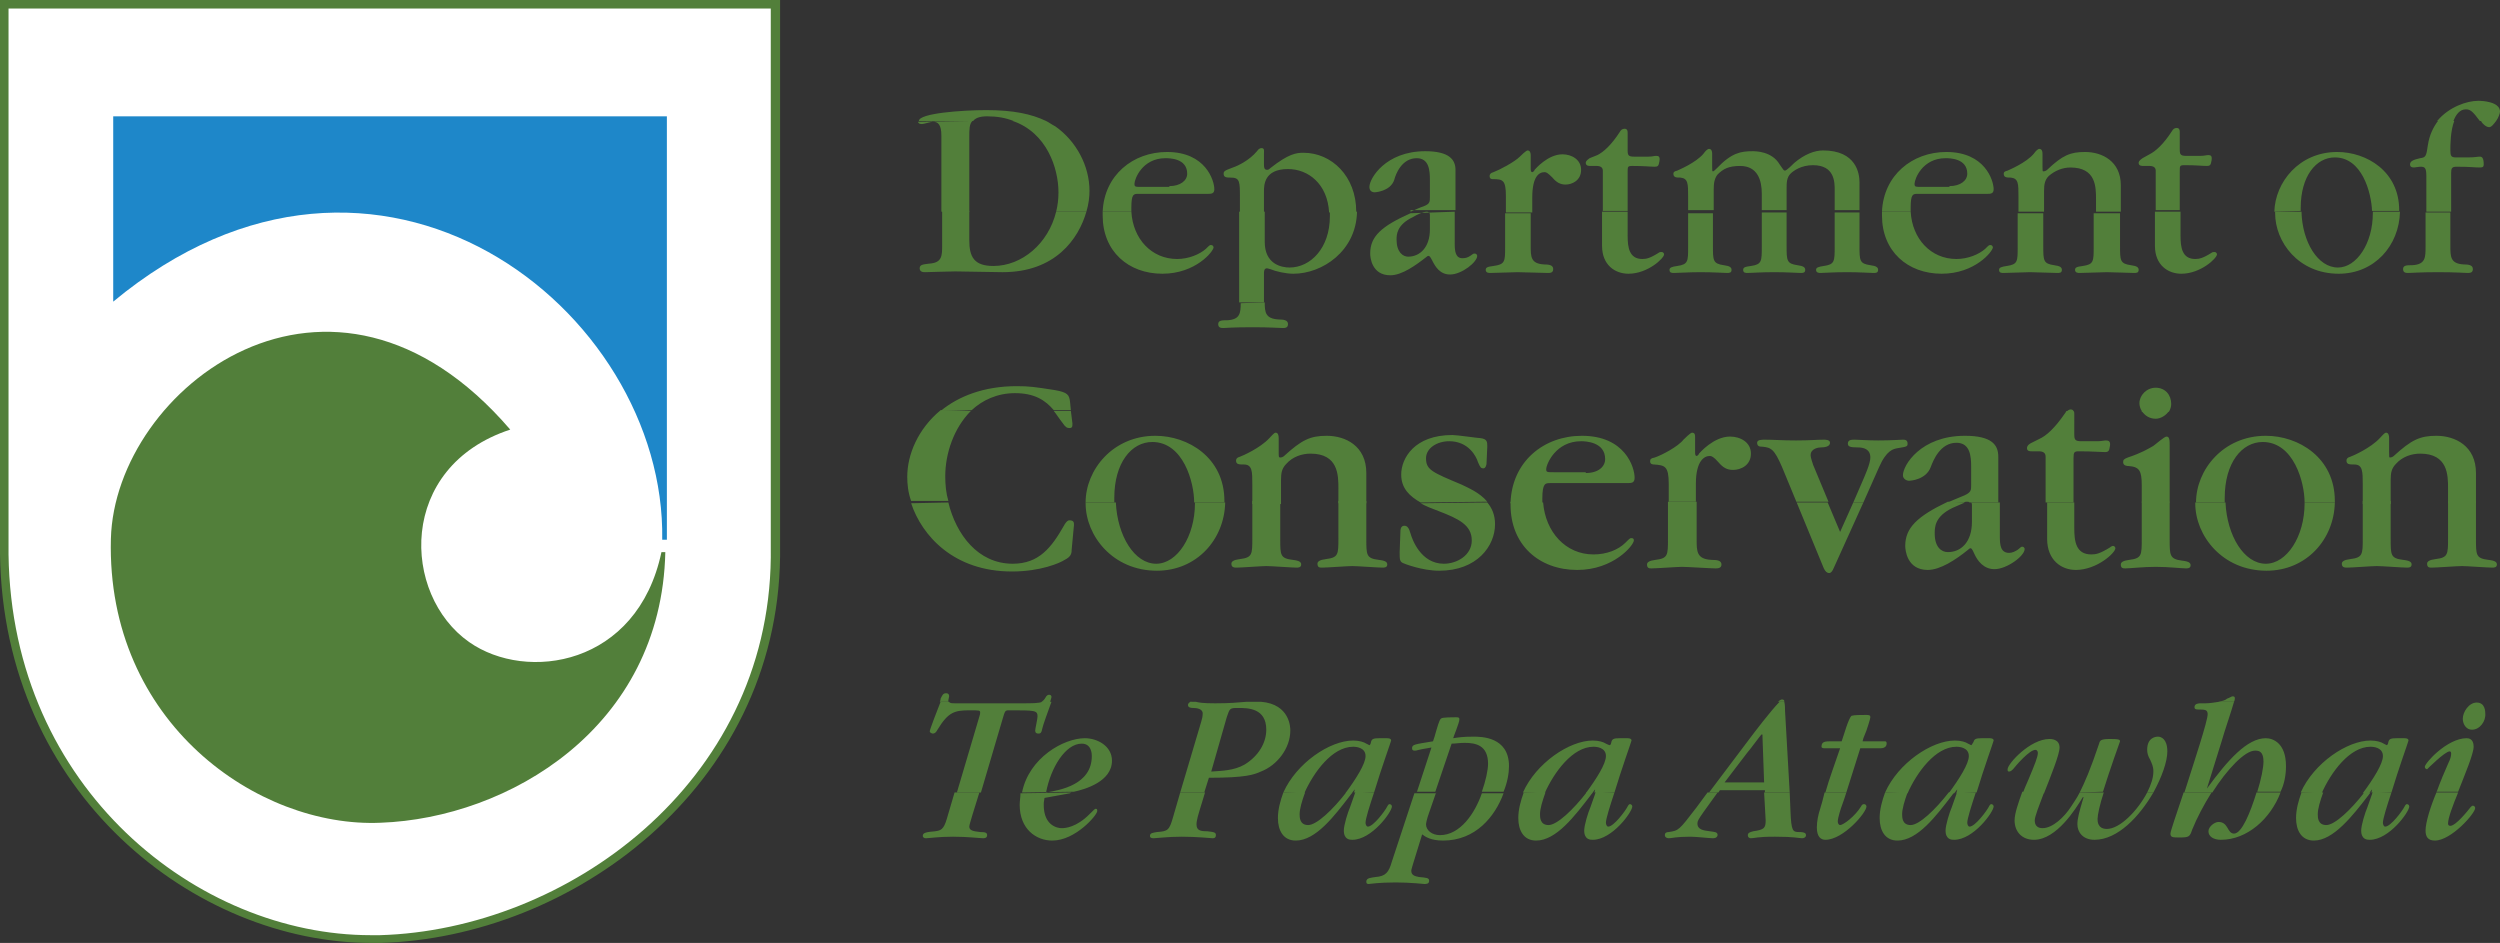
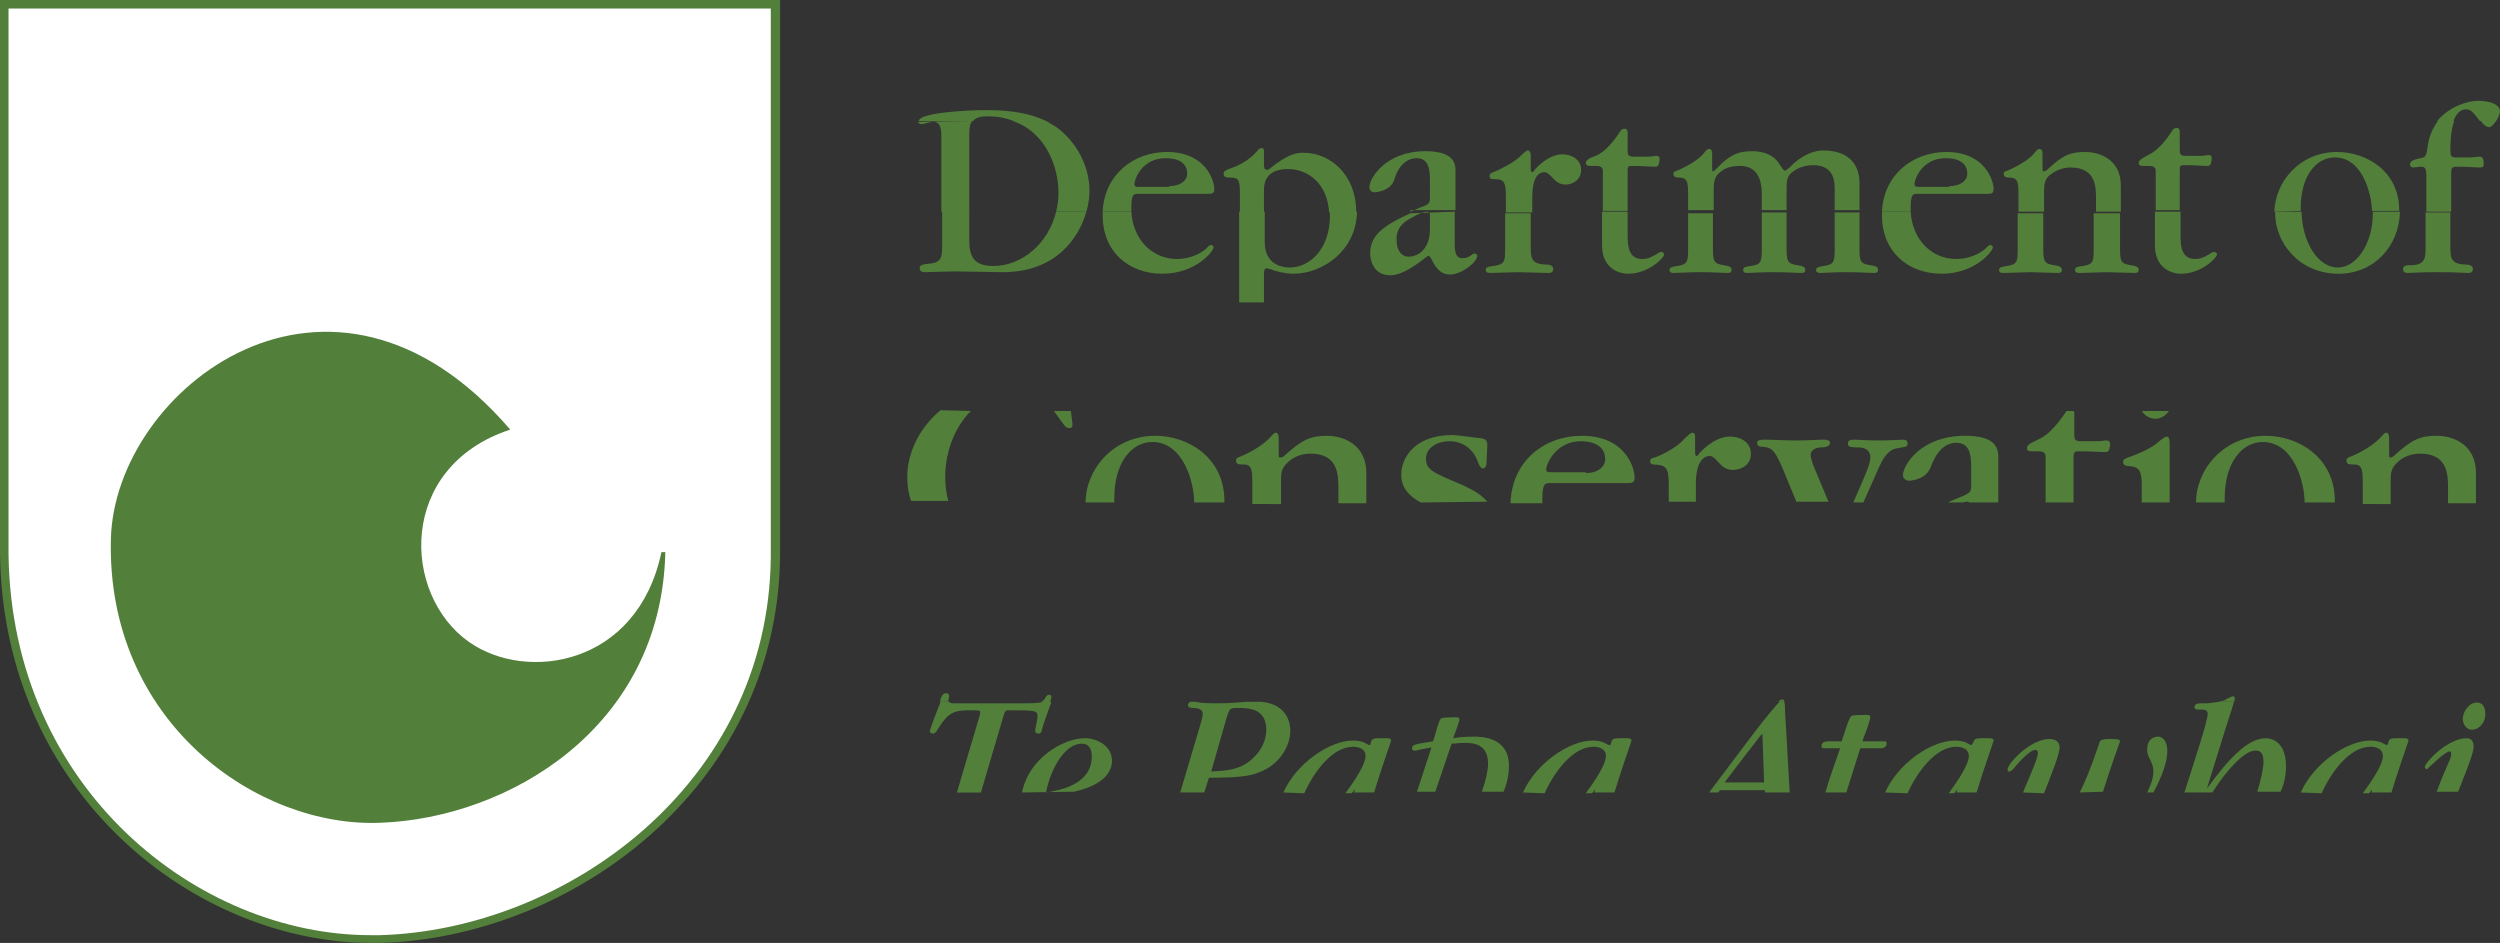
<svg xmlns="http://www.w3.org/2000/svg" version="1.1" id="Layer_1" x="0px" y="0px" viewBox="0 0 322.4 121.6" style="enable-background:new 0 0 322.4 121.6;" xml:space="preserve">
  <rect x="0" y="0" width="322.4" height="121.6" fill="#333333" stroke="none" />
  <style type="text/css">
	.st0{fill:#FFFFFF;}
	.st1{fill:#527F3A;}
	.st2{fill-rule:evenodd;clip-rule:evenodd;fill:#527F3A;}
	.st3{fill-rule:evenodd;clip-rule:evenodd;fill:#1E87C9;}
	.st4{fill-rule:evenodd;clip-rule:evenodd;fill:#527F3A;}
</style>
  <g>
    <path class="st0" d="M0.6,71.5c0.4,30.9,25.7,50.3,48.5,49.6c23.3-0.6,50.6-18.7,51-49.2V0.6H0.6V71.5L0.6,71.5z" />
    <path class="st1" d="M47.9,121.6L47.9,121.6c-22.7,0-47.5-19.2-47.9-50.2V0h100.6v71.8c-0.4,29.9-27,49.1-51.5,49.8   C48.7,121.6,48.3,121.6,47.9,121.6z M1.1,1.1v70.4c0.4,30.3,24.5,49.1,46.7,49.1h0c0.4,0,0.8,0,1.2,0c24-0.7,50.1-19.5,50.4-48.7   V1.1H1.1z" />
  </g>
  <path class="st2" d="M65.8,55.4c-23.1-26.9-51-5.3-51.5,14.1c-0.6,23.7,19,37.3,34.8,36.6c16.4-0.6,36.2-12.2,36.7-34.9h-0.5  C82.2,85.9,67.9,88,60.5,82.8C51.8,76.7,51.2,60.2,65.8,55.4L65.8,55.4z" />
-   <path class="st3" d="M14.6,38.9V15H86v54.6h-0.6C85.9,39.9,48.7,10.6,14.6,38.9L14.6,38.9z" />
-   <path class="st4" d="M126.3,102.2l-0.9,2.9c-0.2,0.7-0.4,1.3-0.4,1.5c0,0.5,0.5,0.6,1.4,0.7c0.7,0,0.9,0.1,0.9,0.4  c0,0.4-0.4,0.4-0.5,0.4c-0.4,0-2-0.2-3.9-0.2c-1.9,0-3.1,0.2-3.5,0.2c-0.2,0-0.4-0.1-0.4-0.3c0-0.4,0.4-0.5,1.6-0.6  c0.7-0.1,1.1-0.2,1.5-1.6l1-3.4H126.3L126.3,102.2z M138.4,102.2c-0.2,0-0.3,0-0.4,0.1l-3.3,0.6c-0.1,0.5-0.1,0.7-0.1,0.9  c0,2.7,1.8,3,2.3,3c0.5,0,1.9-0.1,3.6-1.8c0.6-0.6,0.7-0.7,0.8-0.7c0.2,0,0.2,0.1,0.2,0.3c0,0.5-2.8,3.8-5.8,3.8  c-2.1,0-4.2-1.5-4.2-4.6c0-0.5,0.1-1,0.1-1.5L138.4,102.2L138.4,102.2z M155.4,102.2l-0.7,2.3c-0.1,0.3-0.4,1.3-0.4,1.8  c0,0.8,0.5,0.9,1.4,0.9c1,0.1,1.1,0.2,1.1,0.5c0,0.4-0.3,0.4-0.4,0.4c-0.1,0-2.1-0.2-4-0.2c-1.8,0-3.3,0.2-3.6,0.2  c-0.4,0-0.5-0.1-0.5-0.3c0-0.4,0.4-0.4,0.9-0.5c1.4-0.1,1.6-0.2,2.1-2l0.9-3.1H155.4L155.4,102.2z M168.3,102.2  c-0.4,1.1-0.7,2.1-0.7,2.8c0,0.4,0,1.4,1.1,1.4c1.1,0,3.2-2,4.9-4.2l0.8,0c-0.1,0.1-0.2,0.3-0.3,0.4c-2,2.6-4.4,5.8-7,5.8  c-1.6,0-2.3-1.3-2.3-2.9c0-1.1,0.3-2.2,0.7-3.3L168.3,102.2L168.3,102.2z M177.2,102.2c-0.6,1.8-1.1,3.4-1.1,3.9  c0,0.2,0.1,0.5,0.3,0.5c0.7,0,2.2-2,2.5-2.6c0.1-0.2,0.2-0.3,0.3-0.3c0.1,0,0.3,0.1,0.3,0.3c0,0.7-2.6,4.3-5.1,4.3  c-0.3,0-1.1,0-1.1-1.2c0-0.7,0.5-2.3,0.8-3l0.6-1.7c0-0.1,0.1-0.2,0.1-0.3L177.2,102.2L177.2,102.2z M185.2,102.2l-0.9,2.6  c-0.3,0.8-0.4,1.4-0.4,1.5c0,0.8,0.8,1.4,1.8,1.4c2.6,0,4.5-2.8,5.4-5.4l2.8,0c-1.1,3-3.6,6.1-7.8,6.1c-1.6,0-2.3-0.5-2.7-0.8  l-1.2,3.9c-0.1,0.4-0.2,0.6-0.2,0.8c0,0.6,0.5,0.7,1,0.8c1,0.1,1.3,0.1,1.3,0.5c0,0.4-0.4,0.4-0.6,0.4c-0.1,0-1.8-0.2-3.7-0.2  c-2.3,0-3.3,0.2-3.5,0.2c-0.3,0-0.3-0.2-0.3-0.3c0-0.5,0.6-0.5,1.2-0.6c1.3-0.1,1.7-0.6,2.1-2l2.9-8.8H185.2L185.2,102.2z   M199.3,102.2c-0.4,1.1-0.7,2.1-0.7,2.8c0,0.4,0,1.4,1.1,1.4c1.1,0,3.2-2,4.9-4.2l0.8,0c-0.1,0.1-0.2,0.3-0.3,0.4  c-2,2.6-4.4,5.8-7,5.8c-1.6,0-2.3-1.3-2.3-2.9c0-1.1,0.3-2.2,0.7-3.3L199.3,102.2L199.3,102.2z M208.2,102.2  c-0.6,1.8-1.1,3.4-1.1,3.9c0,0.2,0.1,0.5,0.3,0.5c0.7,0,2.2-2,2.5-2.6c0.1-0.2,0.2-0.3,0.3-0.3c0.1,0,0.3,0.1,0.3,0.3  c0,0.7-2.6,4.3-5.1,4.3c-0.3,0-1.1,0-1.1-1.2c0-0.7,0.5-2.3,0.8-3l0.6-1.7c0-0.1,0.1-0.2,0.1-0.3L208.2,102.2L208.2,102.2z   M221.5,102.2l-1.8,2.5c-0.7,1-0.8,1.2-0.8,1.5c0,0.8,0.8,0.9,1.6,1c0.7,0.1,1,0.1,1,0.5c0,0.1-0.1,0.4-0.6,0.4  c-0.4,0-2.2-0.2-2.9-0.2c-1.9,0-2.4,0.2-2.8,0.2c-0.2,0-0.5-0.1-0.5-0.4c0-0.3,0.2-0.4,0.5-0.4c1.3-0.2,1.3-0.2,3.6-3.2l1.4-1.9  H221.5L221.5,102.2z M230.8,102.2l0.1,2.4c0.1,2.6,0.3,2.7,1.1,2.7c0.8,0,0.9,0.2,0.9,0.4c0,0.3-0.3,0.4-0.5,0.4  c-0.4,0-0.9-0.2-3.5-0.2c-2.4,0-2.6,0.2-3.1,0.2c-0.2,0-0.4-0.1-0.4-0.4c0-0.3,0.3-0.4,0.7-0.5c1.4-0.2,1.6-0.4,1.6-1.4l-0.2-3.6  H230.8L230.8,102.2z M238.1,102.2c-0.1,0.4-0.3,0.9-0.5,1.5c-0.2,0.5-0.6,1.8-0.6,2.2c0,0.4,0.2,0.5,0.3,0.5c0.4,0,1.9-1.1,2.7-2.4  c0.1-0.2,0.2-0.3,0.4-0.3c0.2,0,0.3,0.2,0.3,0.3c0,0.8-3,4.3-5.3,4.3c-0.6,0-1.1-0.4-1.1-1.6c0-0.8,0.2-1.7,0.4-2.3  c0.2-0.6,0.4-1.4,0.6-2.2L238.1,102.2L238.1,102.2z M246,102.2c-0.4,1.1-0.7,2.1-0.7,2.8c0,0.4,0,1.4,1.1,1.4c1.1,0,3.2-2,4.9-4.2  l0.7,0c-0.1,0.1-0.2,0.3-0.3,0.4c-2,2.6-4.4,5.8-7,5.8c-1.6,0-2.3-1.3-2.3-2.9c0-1.1,0.3-2.2,0.7-3.3L246,102.2L246,102.2z   M254.8,102.2c-0.6,1.8-1.1,3.4-1.1,3.9c0,0.2,0.1,0.5,0.3,0.5c0.7,0,2.2-2,2.5-2.6c0.1-0.2,0.2-0.3,0.3-0.3c0.1,0,0.3,0.1,0.3,0.3  c0,0.7-2.6,4.3-5.1,4.3c-0.3,0-1.1,0-1.1-1.2c0-0.7,0.5-2.3,0.8-3l0.6-1.7c0-0.1,0-0.2,0.1-0.3L254.8,102.2L254.8,102.2z   M263.6,102.2c-0.6,1.6-1.2,3.1-1.2,3.6c0,0.7,0.4,1,1,1c1.3,0,2.8-1.4,3.7-2.8c0.3-0.5,0.7-1,1.1-1.8h3.1c-0.5,1.5-0.8,2.9-0.8,3.4  c0,0.3,0,1.3,1.2,1.3c1.7,0,4-2.4,5.2-4.7l0.8,0c-1.8,3.1-4.6,6.1-7.6,6.1c-1.5,0-2.2-1-2.2-2c0-0.7,0.2-1.5,0.8-3.5h-0.1  c-0.9,1.5-3.4,5.5-6.3,5.5c-1.6,0-2.5-1.1-2.5-2.5c0-0.9,0.5-2.3,1-3.7L263.6,102.2L263.6,102.2z M285.2,102.2  c-1,1.6-1.9,3.3-2.5,4.8c-0.3,0.9-0.4,1-1.6,1c-0.9,0-1.2,0-1.2-0.5c0-0.3,0.8-2.6,1.7-5.3L285.2,102.2L285.2,102.2z M294.1,102.2  c-1.3,3.4-4.3,6.1-7.7,6.1c-0.9,0-1.6-0.4-1.6-1.1c0-0.6,0.8-1.2,1.3-1.2c1.3,0,1.1,1.5,2,1.5c1,0,2.1-2.7,2.9-5.3H294.1  L294.1,102.2z M299.6,102.2c-0.4,1.1-0.7,2.1-0.7,2.8c0,0.4,0,1.4,1.1,1.4c1.1,0,3.2-2,4.9-4.2l0.8,0c-0.1,0.1-0.2,0.3-0.3,0.4  c-2,2.6-4.5,5.8-7,5.8c-1.6,0-2.3-1.3-2.3-2.9c0-1.1,0.3-2.2,0.7-3.3L299.6,102.2L299.6,102.2z M308.4,102.2  c-0.6,1.8-1.1,3.4-1.1,3.9c0,0.2,0.1,0.5,0.3,0.5c0.7,0,2.2-2,2.5-2.6c0.1-0.2,0.2-0.3,0.3-0.3c0.1,0,0.3,0.1,0.3,0.3  c0,0.7-2.6,4.3-5.1,4.3c-0.3,0-1.1,0-1.1-1.2c0-0.7,0.5-2.3,0.8-3l0.6-1.7c0-0.1,0.1-0.2,0.1-0.3L308.4,102.2L308.4,102.2z   M317,102.2c-0.7,1.7-1.3,3.3-1.3,4c0,0.2,0.1,0.3,0.3,0.3c0.7,0,2.3-2,2.6-2.4c0.1-0.1,0.2-0.2,0.3-0.2c0.1,0,0.3,0.1,0.3,0.3  c0,0.7-3.1,4.2-5.2,4.2c-0.9,0-1.2-0.5-1.2-1.3c0-1,0.6-3,1.4-4.9L317,102.2L317,102.2z" />
  <path class="st4" d="M122.4,90.5c0.1,0.2,0.3,0.2,1,0.2h8.1c1.7,0,2.5,0,2.9-0.2l1.2,0c-0.4,1.1-1.1,3-1.2,3.5  c-0.1,0.6-0.3,0.6-0.5,0.6c-0.4,0-0.4-0.3-0.4-0.4c0-0.2,0.3-1.5,0.3-1.8c0-0.8-0.3-0.8-3.7-0.8c-0.5,0-0.5,0.1-0.8,1.1l-2.8,9.5  h-3.1l2.9-9.8c0.1-0.3,0.1-0.4,0.1-0.5c0-0.3-0.1-0.3-1.3-0.3c-2,0-2.8,0.2-4.2,2.5c-0.2,0.4-0.4,0.5-0.6,0.5  c-0.1,0-0.4-0.1-0.4-0.3c0-0.2,1-2.8,1.4-3.8H122.4L122.4,90.5z M154.2,90.5c0.4,0.1,0.9,0.2,2.5,0.2c1.9,0,2.9-0.1,4.1-0.2l1.8,0  c3.8,0.3,3.8,3.4,3.8,3.7c0,2.3-1.7,4.5-3.8,5.3c-0.9,0.4-1.9,0.8-6.7,0.8l-0.6,1.9h-3.1l2.7-9.1c0.1-0.3,0.2-0.7,0.2-1.1  c0-0.6-0.8-0.7-1.2-0.7c-0.6,0-0.7-0.2-0.7-0.4c0-0.2,0.2-0.3,0.3-0.4H154.2L154.2,90.5z M230.1,90.5c0.1,0.3,0.1,1,0.1,1.2  l0.6,10.5h-3.2l0-0.3h-5.8l-0.2,0.3h-1.2l5.2-6.9c0.6-0.8,2.8-3.7,3.9-4.8L230.1,90.5L230.1,90.5z M288.1,90.5  c-0.3,1.1-1.3,4-1.6,5.1l-1.9,6.1c2.7-3.7,5.2-6.5,7.6-6.5c0.9,0,2.6,0.6,2.6,3.6c0,1.1-0.2,2.3-0.7,3.3l-3,0  c0.5-1.6,0.8-3.1,0.8-3.9c0-1.4-0.7-1.4-1.1-1.4c-1.3,0-3.6,2.4-5.5,5.4l-3.6,0c1.3-4.1,3-9.2,3-10.1c0-0.6-0.4-0.6-1.2-0.6  c-0.4,0-0.5-0.1-0.5-0.3c0-0.5,0.6-0.5,0.8-0.5l0.6,0c0.5,0,1.2-0.1,1.8-0.2L288.1,90.5L288.1,90.5z M131.8,102.2  c0.9-4.5,5.4-7,8.1-7c1.6,0,3.5,1,3.5,2.9c0,2.7-3.5,3.7-4.9,4L131.8,102.2L131.8,102.2z M165.5,102.2c1.7-3.8,6-6.7,9-6.7  c0.8,0,1.4,0.2,1.7,0.4c0,0,0.4,0.2,0.4,0.2c0.1,0,0.2-0.3,0.2-0.4c0.1-0.4,0.3-0.5,1.1-0.5l0.9,0c0.2,0,0.6,0,0.6,0.3  c0,0.1-1.3,3.7-2.2,6.7l-2.6,0c0.1-0.2,0.1-0.4,0.1-0.4c-0.1,0.1-0.2,0.3-0.4,0.5l-0.8,0c1.4-1.9,2.6-3.8,2.6-4.8  c0-1.1-1.2-1.2-1.6-1.2c-2.7,0-5.1,3.3-6.3,6L165.5,102.2L165.5,102.2z M182.7,102.2l1.9-5.8c-0.7,0.1-1.7,0.3-2,0.4  c-0.1,0-0.2,0-0.2,0c-0.2,0-0.3-0.1-0.3-0.3c0-0.5,0.3-0.5,2.7-0.9l0.2-0.6c0.4-1.4,0.6-2.1,0.8-2.3c0.1-0.1,0.2-0.2,2-0.2  c0.4,0,0.4,0.1,0.4,0.3c0,0.4-0.8,2.3-0.8,2.4c0.7-0.1,1.2-0.2,2.6-0.2c1,0,4.6,0,4.6,3.8c0,0.9-0.2,2.1-0.7,3.3l-2.8,0  c0.5-1.4,0.8-2.8,0.8-3.6c0-2.4-1.6-2.7-3-2.7c-0.7,0-1.2,0.1-1.7,0.1l-2.1,6.2H182.7L182.7,102.2z M196.4,102.2  c1.7-3.8,6-6.7,9-6.7c0.8,0,1.4,0.2,1.7,0.4c0,0,0.4,0.2,0.5,0.2c0.1,0,0.2-0.3,0.2-0.4c0.1-0.4,0.3-0.5,1.1-0.5l0.9,0  c0.2,0,0.6,0,0.6,0.3c0,0.1-1.3,3.7-2.2,6.7l-2.6,0c0.1-0.2,0.1-0.4,0.1-0.4c-0.1,0.1-0.2,0.3-0.4,0.5l-0.8,0  c1.4-1.9,2.6-3.8,2.6-4.8c0-1.1-1.2-1.2-1.6-1.2c-2.7,0-5.1,3.3-6.3,6L196.4,102.2L196.4,102.2z M235.4,102.2  c0.5-1.8,1.3-3.9,1.9-5.7h-1.8c-0.3,0-0.6,0-0.6-0.2c0-0.7,0.5-0.7,1.3-0.7h1.3c0.2-0.5,0.9-3.1,1.3-3.3c0.3-0.1,1.4-0.1,1.8-0.1  c0.4,0,0.6,0,0.6,0.3c0,0.2-0.4,1.4-0.5,1.7l-0.4,1c0,0.1-0.1,0.3-0.1,0.4h2.9c0.2,0,0.2,0.2,0.2,0.3c0,0.5-0.5,0.6-0.8,0.6h-2.6  c-0.8,2.5-0.9,2.9-1.8,5.7L235.4,102.2L235.4,102.2z M243.1,102.2c1.7-3.8,6-6.7,9-6.7c0.8,0,1.4,0.2,1.7,0.4c0,0,0.4,0.2,0.4,0.2  c0.1,0,0.2-0.3,0.3-0.4c0.1-0.4,0.3-0.5,1.1-0.5l0.9,0c0.2,0,0.6,0,0.6,0.3c0,0.1-1.3,3.7-2.2,6.7l-2.6,0c0.1-0.2,0.1-0.4,0.1-0.4  c-0.1,0.1-0.2,0.3-0.4,0.5l-0.7,0c1.4-1.9,2.6-3.8,2.6-4.8c0-1.1-1.2-1.2-1.6-1.2c-2.7,0-5.1,3.3-6.3,6L243.1,102.2L243.1,102.2z   M260.9,102.2c0.2-0.6,0.5-1.2,0.7-1.7c0.8-1.9,1.2-2.9,1.2-3.4c0-0.3-0.2-0.4-0.3-0.4c-0.8,0-2.5,2-2.9,2.5  c-0.1,0.1-0.3,0.3-0.5,0.3c-0.2,0-0.2-0.1-0.2-0.3c0-0.7,2.9-3.9,5.4-3.9c0.2,0,1.3,0,1.3,1.1c0,0.9-1.1,3.6-2,5.9L260.9,102.2  L260.9,102.2z M268.2,102.2c0.6-1.2,1.4-3,2.5-6.3c0.1-0.4,0.2-0.6,1.4-0.6c0.3,0,1,0,1.2,0.1c0.1,0.1,0.1,0.2,0.1,0.2  c0,0-1.3,3.6-2.2,6.5L268.2,102.2L268.2,102.2z M276.9,102.2c0.5-1,0.8-1.9,0.8-2.7c0-0.7-0.2-1-0.4-1.5c-0.3-0.5-0.4-0.9-0.4-1.3  c0-1.6,1.1-1.7,1.4-1.7c0.4,0,1.2,0.3,1.2,1.9c0,1.3-0.7,3.3-1.8,5.3L276.9,102.2L276.9,102.2z M296.7,102.2c1.7-3.8,6-6.7,9-6.7  c0.8,0,1.4,0.2,1.7,0.4c0,0,0.4,0.2,0.4,0.2c0.1,0,0.2-0.3,0.2-0.4c0.1-0.4,0.3-0.5,1.1-0.5l0.9,0c0.2,0,0.6,0,0.6,0.3  c0,0.1-1.3,3.7-2.2,6.7l-2.6,0c0.1-0.2,0.1-0.4,0.1-0.4c-0.1,0.1-0.2,0.3-0.4,0.5l-0.8,0c1.4-1.9,2.6-3.8,2.6-4.8  c0-1.1-1.2-1.2-1.6-1.2c-2.7,0-5.1,3.3-6.3,6L296.7,102.2L296.7,102.2z M314.2,102.2c0.5-1.4,1.1-2.8,1.5-3.7c0.3-0.6,0.4-1,0.4-1.3  c0-0.1,0-0.3-0.2-0.3c-0.6,0-2.9,2.3-2.9,2.3c-0.1,0-0.3-0.1-0.3-0.3c0-0.5,2.9-3.7,5.4-3.7c0.8,0,0.9,0.7,0.9,1.1  c0,0.9-1.1,3.5-2,5.8H314.2L314.2,102.2z M222.4,100.9h5.1l-0.2-5.6c0-0.6,0-0.6-0.1-0.6c-0.1,0-1.6,2.1-1.9,2.4L222.4,100.9  L222.4,100.9z M156.2,99.5c1.3-0.1,2.9-0.1,4.3-0.9c1.8-1.1,2.8-2.8,2.8-4.5c0-2.8-2.4-2.8-3.6-2.8c-1.1,0-1.1,0-1.5,1.2L156.2,99.5  L156.2,99.5z M140.8,97.5c0-0.2,0-1.6-1.3-1.6c-2.1,0-4,3.1-4.6,6.3C136.7,101.9,140.8,101.2,140.8,97.5L140.8,97.5z M318.8,94.1  c-0.9,0-1.2-0.9-1.2-1.4c0-0.9,0.8-2.1,1.8-2.1c1.1,0,1.1,1.2,1.1,1.4C320.6,93,319.8,94.1,318.8,94.1L318.8,94.1z" />
  <path class="st4" d="M121.2,90.5c0.1-0.2,0.1-0.3,0.1-0.4c0.2-0.4,0.3-0.7,0.7-0.7c0.1,0,0.4,0,0.4,0.4c0,0.1-0.1,0.4-0.1,0.5  c0,0.1,0,0.2,0,0.2L121.2,90.5L121.2,90.5z M134.3,90.5c0.2-0.1,0.4-0.3,0.5-0.5c0.2-0.4,0.4-0.4,0.5-0.4c0.2,0,0.3,0.1,0.3,0.3  c0,0.1-0.1,0.3-0.2,0.7L134.3,90.5L134.3,90.5z M153.6,90.5c0.1,0,0.1,0,0.2,0c0.1,0,0.3,0,0.4,0L153.6,90.5L153.6,90.5z   M160.8,90.5c0.4,0,0.8,0,1.2,0c0.2,0,0.4,0,0.6,0H160.8L160.8,90.5z M229.3,90.5c0.2-0.2,0.4-0.3,0.5-0.3c0.2,0,0.3,0.1,0.3,0.2  c0,0,0,0,0,0.1H229.3L229.3,90.5z M286.1,90.5c0.5-0.1,0.9-0.2,1.1-0.4c0.3-0.1,0.6-0.3,0.7-0.3c0.3,0,0.3,0.1,0.3,0.3  c0,0,0,0.2-0.1,0.4L286.1,90.5L286.1,90.5z" />
-   <path class="st4" d="M122.3,64.8c1,4.1,3.8,7.9,8.3,7.9c3.4,0,5-2.1,6.6-4.9c0.1-0.2,0.4-0.7,0.7-0.7c0.6,0,0.6,0.3,0.6,0.6  l-0.3,3.2c0,0.5-0.1,0.9-0.9,1.3c-0.6,0.4-3.1,1.5-6.8,1.5c-7.5,0-11.6-4.6-13-8.8L122.3,64.8L122.3,64.8z M143.9,64.8  c0.2,4.3,2.4,7.9,5.2,7.9c2.7,0,5-3.5,5-7.8c0,0,0-0.1,0-0.1l3.9,0c-0.1,4.8-3.7,8.8-8.8,8.8c-5.7,0-9.2-4.5-9.2-8.7  c0,0,0-0.1,0-0.1L143.9,64.8L143.9,64.8z M165.1,64.8v4.7c0,2.1,0,2.5,1.6,2.7c0.9,0.1,1.1,0.3,1.1,0.6c0,0.4-0.4,0.4-0.6,0.4  c-0.6,0-3.2-0.2-3.9-0.2c-0.6,0-3.2,0.2-3.8,0.2c-0.3,0-0.7,0-0.7-0.5c0-0.3,0.3-0.5,1.1-0.6c1.6-0.2,1.6-0.6,1.6-2.7v-4.8H165.1  L165.1,64.8z M176.2,64.8v4.7c0,2.1,0,2.5,1.6,2.7c0.9,0.1,1.1,0.3,1.1,0.6c0,0.4-0.4,0.4-0.6,0.4c-0.6,0-3.3-0.2-3.9-0.2  c-0.6,0-3.3,0.2-3.9,0.2c-0.3,0-0.6,0-0.6-0.5c0-0.3,0.3-0.5,1.1-0.6c1.6-0.2,1.6-0.6,1.6-2.7v-4.8H176.2L176.2,64.8z M191.8,64.8  c0.6,0.7,1,1.6,1,2.8c0,2.8-2.3,6-7.2,6c-2.2,0-4.5-0.9-4.7-1c-0.4-0.2-0.4-0.5-0.4-1.4l0.1-2.7c0-0.1,0-0.7,0.5-0.7  c0.4,0,0.6,0.3,0.8,1c0.2,0.7,1.3,3.9,4.3,3.9c1.7,0,3.6-1.1,3.6-3c0-2-1.7-2.8-4.3-3.8c-0.8-0.3-1.6-0.6-2.3-1L191.8,64.8  L191.8,64.8z M199,64.8c0.3,3.8,2.9,6.7,6.5,6.7c1.7,0,3.2-0.6,4.1-1.5c0.6-0.6,0.6-0.6,0.8-0.6c0.3,0,0.3,0.2,0.3,0.3  c0,0.6-2.6,3.8-7.3,3.8c-4.9,0-8.6-3.2-8.6-8.4c0-0.1,0-0.3,0-0.4L199,64.8L199,64.8z M218.8,64.8v4.8c0,1.5,0,2.5,1.9,2.6  c0.8,0,1.3,0.1,1.3,0.6c0,0.5-0.5,0.5-0.8,0.5c-0.6,0-3.6-0.2-4.3-0.2c-0.6,0-3.3,0.2-3.9,0.2c-0.3,0-0.6,0-0.6-0.5  c0-0.3,0.3-0.5,1.1-0.6c1.6-0.2,1.6-0.6,1.6-2.7v-4.8H218.8L218.8,64.8z M235.7,64.8l1.6,3.8l1.7-3.8h1.3l-3.8,8.4  c-0.2,0.5-0.4,0.7-0.6,0.7c-0.3,0-0.5-0.2-0.7-0.6l-3.5-8.5H235.7L235.7,64.8z M253.4,64.8c-0.5,0.2-1.1,0.5-1.6,0.7  c-2.3,1.1-2.3,2.5-2.3,3.3c0,1.8,0.9,2.4,1.7,2.4c1.7,0,3.1-1.3,3.1-3.9v-2.2c0-0.2-0.1-0.3-0.1-0.3l3.7,0v4.4  c0,1.1,0.1,2.1,1.2,2.1c0.4,0,0.8-0.2,1.1-0.4c0.4-0.3,0.4-0.4,0.6-0.4c0.2,0,0.3,0.2,0.3,0.3c0,0.9-2.3,2.6-3.9,2.6  c-1.4,0-2.2-1.1-2.6-2c-0.3-0.7-0.4-0.7-0.5-0.7c-0.1,0-0.3,0.2-0.3,0.2c-1.6,1.3-3.6,2.6-5.2,2.6c-2.7,0-2.9-2.6-2.9-3.1  c0-2.3,1.5-3.8,5.5-5.7L253.4,64.8L253.4,64.8z M267.5,64.8v3.3c0,1.7,0.2,3.4,2.2,3.4c0.6,0,1.1-0.1,2.4-0.9  c0.1-0.1,0.3-0.2,0.4-0.2c0.2,0,0.3,0.2,0.3,0.3c0,0.6-2.4,2.8-5.1,2.8c-1.9,0-3.7-1.3-3.7-4v-4.7H267.5L267.5,64.8z M279.8,64.8  v4.8c0,2,0,2.5,1.6,2.7c0.9,0.1,1.1,0.3,1.1,0.6c0,0.4-0.4,0.4-0.6,0.4c-0.6,0-2.2-0.2-3.9-0.2c-1.6,0-3.3,0.2-3.9,0.2  c-0.3,0-0.6,0-0.6-0.5c0-0.3,0.3-0.5,1.1-0.6c1.6-0.2,1.6-0.6,1.6-2.7v-4.8H279.8L279.8,64.8z M287,64.8c0.2,4.3,2.4,7.9,5.2,7.9  c2.7,0,5-3.5,5-7.8c0,0,0-0.1,0-0.1l3.9,0c-0.1,4.8-3.7,8.8-8.8,8.8c-5.7,0-9.2-4.5-9.2-8.7c0,0,0-0.1,0-0.1L287,64.8L287,64.8z   M308.3,64.8v4.7c0,2.1,0,2.5,1.6,2.7c0.9,0.1,1.1,0.3,1.1,0.6c0,0.4-0.4,0.4-0.6,0.4c-0.6,0-3.2-0.2-3.9-0.2  c-0.6,0-3.2,0.2-3.8,0.2c-0.3,0-0.7,0-0.7-0.5c0-0.3,0.3-0.5,1.1-0.6c1.6-0.2,1.6-0.6,1.6-2.7v-4.8H308.3L308.3,64.8z M319.3,64.8  v4.7c0,2.1,0,2.5,1.6,2.7c0.9,0.1,1.1,0.3,1.1,0.6c0,0.4-0.4,0.4-0.6,0.4c-0.6,0-3.3-0.2-3.9-0.2c-0.6,0-3.3,0.2-3.9,0.2  c-0.3,0-0.6,0-0.6-0.5c0-0.3,0.3-0.5,1.1-0.6c1.6-0.2,1.6-0.6,1.6-2.7v-4.8H319.3L319.3,64.8z" />
  <path class="st4" d="M125.2,53c-2.2,2.2-3.3,5.5-3.3,8.4c0,1.1,0.1,2.2,0.4,3.2l-4.8,0c-0.4-1.1-0.5-2.2-0.5-3.1  c0-2.9,1.4-6.2,4.3-8.6L125.2,53L125.2,53z M138.1,53l0.2,1.6c0,0.4,0,0.6-0.4,0.6c-0.3,0-0.5-0.1-0.9-0.7c-0.4-0.5-0.7-1-1.1-1.5  L138.1,53L138.1,53z M267.4,53c0.1,0.1,0.1,0.2,0.1,0.4V56c0,0.7,0.1,0.9,0.9,0.9h2.1c0.5,0,0.8-0.1,1.1-0.1c0.3,0,0.6,0.1,0.5,0.7  c-0.1,0.7-0.2,0.8-0.7,0.8c-0.6,0-1.5-0.1-3.3-0.1c-0.6,0-0.7,0.1-0.7,0.9v5.7h-3.6v-5.9c0-0.5-0.3-0.7-0.9-0.7c-0.3,0-0.6,0-0.9,0  c-0.2,0-0.6,0-0.6-0.4c0-0.4,0.4-0.6,0.6-0.7l1-0.5c0.9-0.4,2-1.4,3.3-3.3c0.1-0.1,0.1-0.2,0.2-0.3L267.4,53L267.4,53z M279.7,53  c-0.3,0.5-1,1-1.7,1c-0.8,0-1.4-0.4-1.8-1L279.7,53L279.7,53z M140,64.8c0-4.2,3.5-8.6,9-8.6c4.2,0,8.9,2.8,8.9,8.4  c0,0.1,0,0.2,0,0.2l-3.9,0c0-2.6-1.4-7.8-5.4-7.8c-2.7,0-4.9,2.7-4.9,7.2c0,0.2,0,0.4,0,0.6L140,64.8L140,64.8z M161.5,64.8v-2.3  c0-1.7,0-2.6-1.1-2.6c-0.6,0-1,0-1-0.5c0-0.2,0.1-0.4,0.5-0.5c0.3-0.1,2.6-1.1,3.8-2.4c0.3-0.3,0.6-0.7,0.8-0.7  c0.3,0,0.4,0.3,0.4,0.7v1.8c0,0.6,0,0.7,0.2,0.7c0.2,0,0.4-0.1,0.5-0.2c2.3-2.1,3.4-2.6,5.5-2.6c2.4,0,5.1,1.3,5.1,4.8v3.9h-3.6  v-1.9c0-1.7,0-4.5-3.6-4.5c-1.1,0-2.3,0.4-3.1,1.3c-0.6,0.6-0.7,1.2-0.7,2.1v3.1H161.5L161.5,64.8z M183.2,64.8  c-1.4-0.8-2.5-1.8-2.5-3.6c0-2.1,1.7-5.1,6.6-5.1c0.6,0,3.3,0.4,3.6,0.4c0.9,0.1,0.9,0.5,0.9,1.1l-0.1,2.2c0,0.1-0.1,0.6-0.4,0.6  c-0.3,0-0.4-0.1-0.7-0.8c-0.2-0.7-1.2-2.7-3.7-2.7c-1.6,0-3,0.9-3,2.2c0,1.5,0.8,1.8,4.6,3.4c0.8,0.4,2.3,1,3.3,2.2L183.2,64.8  L183.2,64.8z M194.8,64.8c0.2-5.3,4.3-8.6,9.2-8.6c5.6,0,6.8,4.1,6.8,5.4c0,0.7-0.4,0.7-1,0.7h-9.9c-0.6,0-1,0-1,2  c0,0.2,0,0.4,0,0.6H194.8L194.8,64.8z M215.2,64.8v-2.4c0-2.3-0.5-2.4-1.9-2.5c-0.1,0-0.5,0-0.5-0.4c0-0.3,0.1-0.4,0.6-0.5  c0.9-0.3,3-1.4,3.7-2.3c0.1-0.1,0.9-0.9,1.1-0.9c0.4,0,0.4,0.3,0.4,0.6v1.9c0,0.2,0,0.5,0.2,0.5c0.1,0,0.3-0.2,0.3-0.3  c0.1-0.1,1.9-2.2,4-2.2c1.3,0,2.7,0.7,2.7,2.2c0,1.5-1.3,2.1-2.3,2.1c-0.8,0-1.3-0.3-1.9-1c-0.6-0.7-0.9-0.8-1.1-0.8  c-0.7,0-1.8,0.6-1.8,3.6v2.3H215.2L215.2,64.8z M231.7,64.8l-1.9-4.6c-1-2.3-1.4-2.5-2.6-2.6c-0.2,0-0.6,0-0.6-0.5  c0-0.4,0.6-0.4,1-0.4c1.1,0,2.2,0.1,4,0.1c1.9,0,2.7-0.1,3.6-0.1c0.2,0,0.8,0,0.8,0.4c0,0.5-0.7,0.6-1.2,0.6c-0.2,0-1.3,0.1-1.3,1  c0,0.4,0.3,1.1,0.3,1.2l2,4.8H231.7L231.7,64.8z M239,64.8l1.3-3c0.2-0.5,0.9-2,0.9-2.8c0-1.1-0.9-1.3-1.6-1.3c-1,0-1.3-0.1-1.3-0.5  c0-0.5,0.5-0.5,0.9-0.5c0.4,0,1.6,0.1,3,0.1c1.9,0,2.7-0.1,3.2-0.1c0.2,0,0.6,0,0.6,0.5c0,0.4-0.1,0.4-1.3,0.6  c-0.5,0.1-1.4,0.2-2.4,2.5l-2,4.5H239L239,64.8z M251.2,64.8c0.6-0.3,1.4-0.6,2.1-0.9c0.9-0.4,0.9-0.7,0.9-1.3v-2.4  c0-1.3-0.1-3.1-1.9-3.1c-2.1,0-3,2.3-3.3,3.1c-0.6,1.7-2.7,1.8-2.8,1.8c-0.4,0-0.8-0.3-0.8-0.7c0-1.3,2.3-5.1,8-5.1  c3.5,0,4.3,1.2,4.3,2.7v5.9h-3.7c-0.1-0.1-0.2-0.1-0.3-0.1c-0.1,0-0.3,0-0.5,0.1L251.2,64.8L251.2,64.8z M276.2,64.8v-2.2  c0-1.9-0.3-2.4-1.7-2.5c-0.1,0-0.7,0-0.7-0.5c0-0.3,0.1-0.4,0.6-0.6c1.8-0.6,2.6-1.1,3.3-1.5c0.3-0.2,1.4-1.2,1.7-1.2  c0.4,0,0.4,0.5,0.4,1.3v7.2H276.2L276.2,64.8z M283.2,64.8c0-4.2,3.5-8.6,9-8.6c4.2,0,8.9,2.8,8.9,8.4c0,0.1,0,0.2,0,0.2l-3.9,0  c0-2.6-1.4-7.8-5.4-7.8c-2.7,0-4.9,2.7-4.9,7.2c0,0.2,0,0.4,0,0.6L283.2,64.8L283.2,64.8z M304.7,64.8v-2.3c0-1.7,0-2.6-1.1-2.6  c-0.6,0-1,0-1-0.5c0-0.2,0.1-0.4,0.5-0.5c0.3-0.1,2.6-1.1,3.8-2.4c0.3-0.3,0.6-0.7,0.8-0.7c0.3,0,0.4,0.3,0.4,0.7v1.8  c0,0.6,0,0.7,0.1,0.7c0.2,0,0.4-0.1,0.5-0.2c2.3-2.1,3.4-2.6,5.5-2.6c2.4,0,5.1,1.3,5.1,4.8v3.9h-3.6v-1.9c0-1.7,0-4.5-3.6-4.5  c-1.1,0-2.3,0.4-3.1,1.3c-0.6,0.6-0.7,1.2-0.7,2.1v3.1H304.7L304.7,64.8z M204.5,61c1.6,0,2.5-0.8,2.5-1.8c0-2.2-2.5-2.3-3.1-2.3  c-3.3,0-4.5,3-4.5,3.6c0,0.4,0.1,0.4,1,0.4H204.5L204.5,61z" />
-   <path class="st4" d="M163.1,39c0,1.3,0.1,2.1,1.8,2.2c0.7,0,1.2,0.1,1.2,0.6c0,0.5-0.4,0.5-0.7,0.5c-0.4,0-1.6-0.1-3.8-0.1  c-2.8,0-3.5,0.1-3.8,0.1c-0.3,0-0.7,0-0.7-0.5c0-0.5,0.5-0.5,1.2-0.5c1.6-0.1,1.7-0.9,1.7-2.2L163.1,39L163.1,39z M121.3,53  c2.3-1.9,5.6-3.2,9.8-3.2c1.7,0,2.3,0.1,4.9,0.5c1.7,0.3,1.9,0.6,2,1.6l0.1,1h-2.2c-1.1-1.3-2.5-2.2-5-2.2c-2.3,0-4.2,0.9-5.6,2.2  L121.3,53L121.3,53z M266.6,53c0.1-0.1,0.3-0.2,0.4-0.2c0.1,0,0.3,0,0.4,0.2L266.6,53L266.6,53z M276.2,53c-0.2-0.3-0.3-0.7-0.3-1  c0-1,0.9-2,2.1-2c1.2,0,2,0.9,2,2.1c0,0.3-0.1,0.7-0.3,1H276.2L276.2,53z" />
  <path class="st4" d="M125,27.3v3.7c0,2.1,0.6,3.3,3.1,3.3c3.7,0,7.1-2.9,8.1-7l3.9,0c-1,3.5-4,7.8-10.8,7.8c-1,0-5.3-0.1-6.1-0.1  c-0.6,0-3.8,0.1-3.9,0.1c-0.2,0-0.7,0-0.7-0.5c0-0.5,0.5-0.5,1.2-0.6c1.7-0.1,1.7-1,1.7-2.4v-4.4H125L125,27.3z M145.9,27.3  c0.2,3.5,2.6,6.1,5.9,6.1c1.5,0,2.9-0.6,3.7-1.3c0.5-0.5,0.5-0.5,0.7-0.5c0.2,0,0.3,0.2,0.3,0.3c0,0.5-2.3,3.4-6.6,3.4  c-4.4,0-7.7-2.9-7.7-7.5c0-0.2,0-0.3,0-0.5L145.9,27.3L145.9,27.3z M163.1,27.3v3.9c0,2.9,2.2,3.3,3.2,3.3c2.7,0,5.2-2.5,5.2-6.6  c0-0.2,0-0.4,0-0.6l3.5,0c-0.1,5.1-4.5,8-8.2,8c-1,0-2.3-0.3-3-0.6c-0.1,0-0.3-0.1-0.4-0.1c-0.4,0-0.4,0.4-0.4,0.7v3.5  c0,0.1,0,0.1,0,0.2l-3.2,0c0-0.1,0-0.2,0-0.3V27.3H163.1L163.1,27.3z M187.6,27.3v4.1c0,1,0.1,1.9,1,1.9c0.4,0,0.7-0.1,1-0.3  c0.4-0.3,0.4-0.3,0.6-0.3c0.2,0,0.3,0.2,0.3,0.3c0,0.8-2,2.4-3.5,2.4c-1.3,0-1.9-1-2.3-1.8c-0.3-0.6-0.4-0.6-0.5-0.6  c-0.1,0-0.2,0.1-0.2,0.1c-1.4,1.1-3.2,2.4-4.7,2.4c-2.4,0-2.6-2.3-2.6-2.8c0-2.2,1.4-3.5,5.2-5.2L187.6,27.3L187.6,27.3z   M197.4,27.3v4.4c0,1.4,0,2.3,1.7,2.4c0.7,0,1.2,0.1,1.2,0.6c0,0.5-0.4,0.5-0.7,0.5c-0.6,0-3.3-0.1-3.9-0.1c-0.5,0-2.9,0.1-3.5,0.1  c-0.2,0-0.6,0-0.6-0.4c0-0.3,0.2-0.4,1-0.5c1.5-0.2,1.5-0.6,1.5-2.4v-4.4H197.4L197.4,27.3z M209.9,27.3v3.1c0,1.5,0.2,3,1.9,3  c0.5,0,1-0.1,2.1-0.8c0.1-0.1,0.3-0.1,0.4-0.1c0.2,0,0.3,0.2,0.3,0.3c0,0.5-2.1,2.5-4.6,2.5c-1.7,0-3.4-1.1-3.4-3.6v-4.4H209.9  L209.9,27.3z M220.9,27.3v4.4c0,1.9,0,2.3,1.4,2.5c0.8,0.1,1,0.3,1,0.6c0,0.4-0.3,0.4-0.6,0.4c-0.4,0-1.7-0.1-3.4-0.1  c-1.5,0-2.9,0.1-3.4,0.1c-0.3,0-0.6,0-0.6-0.4c0-0.3,0.3-0.4,1-0.5c1.4-0.2,1.4-0.6,1.4-2.4v-4.4H220.9L220.9,27.3z M230.4,27.3v4.4  c0,1.9,0,2.3,1.4,2.5c0.8,0.1,1,0.3,1,0.6c0,0.4-0.3,0.4-0.6,0.4c-0.5,0-1.6-0.1-3.4-0.1c-1.8,0-2.9,0.1-3.4,0.1  c-0.3,0-0.6,0-0.6-0.4c0-0.3,0.2-0.4,1-0.5c1.4-0.2,1.4-0.6,1.4-2.5v-4.4H230.4L230.4,27.3z M239.8,27.3v4.4c0,1.9,0,2.3,1.4,2.5  c0.8,0.1,1,0.3,1,0.6c0,0.4-0.3,0.4-0.6,0.4c-0.5,0-1.7-0.1-3.4-0.1c-1.9,0-2.9,0.1-3.4,0.1c-0.2,0-0.6,0-0.6-0.4  c0-0.3,0.3-0.4,1-0.5c1.4-0.2,1.4-0.6,1.4-2.5v-4.4H239.8L239.8,27.3z M246.4,27.3c0.2,3.5,2.6,6.1,5.9,6.1c1.5,0,2.9-0.6,3.7-1.3  c0.5-0.5,0.5-0.5,0.7-0.5c0.2,0,0.3,0.2,0.3,0.3c0,0.5-2.3,3.4-6.6,3.4c-4.4,0-7.7-2.9-7.7-7.5c0-0.2,0-0.3,0-0.5L246.4,27.3  L246.4,27.3z M263.5,27.3v4.4c0,1.9,0,2.3,1.4,2.5c0.8,0.1,1,0.3,1,0.6c0,0.4-0.3,0.4-0.6,0.4c-0.5,0-2.9-0.1-3.5-0.1  c-0.5,0-2.9,0.1-3.4,0.1c-0.3,0-0.6,0-0.6-0.4c0-0.3,0.3-0.4,1-0.5c1.4-0.2,1.4-0.6,1.4-2.4v-4.4H263.5L263.5,27.3z M273.4,27.3v4.4  c0,1.9,0,2.3,1.4,2.5c0.8,0.1,1,0.3,1,0.6c0,0.4-0.3,0.4-0.6,0.4c-0.5,0-2.9-0.1-3.5-0.1c-0.5,0-2.9,0.1-3.5,0.1  c-0.2,0-0.6,0-0.6-0.4c0-0.3,0.2-0.4,1-0.5c1.4-0.2,1.4-0.6,1.4-2.4v-4.4H273.4L273.4,27.3z M281.2,27.3v3.1c0,1.5,0.2,3,1.9,3  c0.5,0,1-0.1,2.1-0.8c0.1-0.1,0.3-0.1,0.4-0.1c0.2,0,0.3,0.2,0.3,0.3c0,0.5-2.1,2.5-4.6,2.5c-1.7,0-3.4-1.1-3.4-3.6v-4.4H281.2  L281.2,27.3z M296.8,27.3c0.1,3.9,2.1,7.2,4.7,7.2c2.4,0,4.5-3.1,4.5-7c0-0.1,0-0.1,0-0.2l3.5,0c-0.1,4.4-3.3,8-7.9,8  c-5.2,0-8.2-4.1-8.2-7.8c0-0.1,0-0.1,0-0.2L296.8,27.3L296.8,27.3z M316,27.3v4.4c0,1.4,0,2.3,1.7,2.4c0.7,0,1.2,0.1,1.2,0.6  c0,0.5-0.4,0.5-0.7,0.5c-0.3,0-1.5-0.1-3.8-0.1c-2.2,0-3.6,0.1-3.8,0.1c-0.3,0-0.7,0-0.7-0.5c0-0.5,0.5-0.5,1.2-0.5  c1.7-0.1,1.7-1,1.7-2.4v-4.4H316L316,27.3z M184.4,27.7c0-0.3-0.2-0.4-0.4-0.4c-0.5,0-1.3,0.4-1.8,0.7c-2.1,1-2.1,2.3-2.1,2.9  c0,1.6,0.8,2.2,1.5,2.2c1.5,0,2.8-1.2,2.8-3.5V27.7L184.4,27.7z" />
  <path class="st4" d="M125.4,15.6c-0.4,0.4-0.4,1.1-0.4,2.1v9.6h-3.6v-9.8c0-1.4-0.4-1.8-1.1-1.8c-0.2,0-1.2,0.3-1.4,0.3  c-0.3,0-0.5-0.1-0.5-0.3L125.4,15.6L125.4,15.6z M134.9,15.6c0.4,0.2,0.8,0.5,1.2,0.7c2.7,1.9,4.4,5.1,4.4,8.3  c0,0.8-0.1,1.7-0.4,2.7l-3.9,0c0.2-0.8,0.3-1.6,0.3-2.5c0-3.1-1.5-7.7-5.9-9.2L134.9,15.6L134.9,15.6z M316.5,15.6  c-0.5,1.3-0.5,3.1-0.5,3.8c0,0.7,0.1,0.9,0.7,0.9h1.6c0.9,0,1.2-0.1,1.5-0.1c0.3,0,0.5,0.2,0.5,1c0,0.3-0.1,0.4-0.5,0.4  c-0.7,0-1.2-0.1-3-0.1c-0.6,0-0.7,0.2-0.7,0.8v5h-3.2v-4.6c0-1.1-0.2-1.2-0.8-1.2c-0.1,0-0.7,0.1-0.8,0.1c-0.3,0-0.5-0.1-0.5-0.4  c0-0.4,0.4-0.6,1.3-0.8c0.7-0.1,0.8-0.2,1-1.7c0.2-1.3,0.7-2.3,1.3-3.1L316.5,15.6L316.5,15.6z M321.9,15.6  c-0.3,0.4-0.6,0.8-0.9,0.8c-0.4,0-0.9-0.5-1-0.7c0-0.1-0.1-0.1-0.1-0.1L321.9,15.6L321.9,15.6z M142.2,27.3c0.2-4.7,3.9-7.7,8.3-7.7  c5,0,6.1,3.7,6.1,4.8c0,0.6-0.4,0.6-0.9,0.6h-8.9c-0.6,0-0.9,0-0.9,1.8c0,0.2,0,0.3,0,0.5L142.2,27.3L142.2,27.3z M159.9,27.3v-1.8  c0-2.1,0-2.6-1.2-2.6c-0.5,0-0.9,0-0.9-0.5c0-0.3,0.1-0.4,1.2-0.8c0.6-0.2,2.1-0.9,3.1-2.1c0.2-0.3,0.4-0.4,0.6-0.4  c0.4,0,0.3,0.4,0.3,0.7v1.4c0,0.3,0,0.7,0.4,0.7c0.2,0,0.3-0.1,0.4-0.2c2.4-1.9,3.4-2,4.3-2c3.6,0,6.8,3,6.8,7.6c0,0,0,0.1,0,0.1  l-3.5,0c-0.2-3.7-2.7-5.6-5.3-5.6c-3.1,0-3.1,2.1-3.1,2.9v2.7H159.9L159.9,27.3z M181.9,27.3c0.5-0.2,1.1-0.5,1.7-0.7  c0.8-0.3,0.8-0.6,0.8-1.2v-2.2c0-1.2-0.1-2.8-1.7-2.8c-1.9,0-2.7,2-2.9,2.8c-0.5,1.5-2.5,1.6-2.5,1.6c-0.4,0-0.7-0.2-0.7-0.7  c0-1.1,2.1-4.6,7.2-4.6c3.1,0,3.9,1.1,3.9,2.4v5.2H181.9L181.9,27.3z M194.2,27.3v-2c0-2.1-0.4-2.2-1.7-2.2c-0.1,0-0.4,0-0.4-0.4  c0-0.2,0.1-0.4,0.5-0.5c0.8-0.3,2.7-1.3,3.4-2c0.1-0.1,0.8-0.8,1-0.8c0.3,0,0.4,0.3,0.4,0.6v1.7c0,0.2,0,0.5,0.2,0.5  c0.1,0,0.3-0.2,0.3-0.3c0.1-0.1,1.7-2,3.6-2c1.2,0,2.4,0.7,2.4,2c0,1.4-1.2,1.9-2,1.9c-0.7,0-1.2-0.3-1.7-0.9  c-0.6-0.6-0.8-0.7-1-0.7c-0.7,0-1.6,0.5-1.6,3.3v1.9H194.2L194.2,27.3z M206.7,27.3V22c0-0.4-0.3-0.6-0.8-0.6c-0.3,0-0.5,0-0.8,0  c-0.2,0-0.6,0-0.6-0.4c0-0.3,0.4-0.5,0.5-0.6L206,20c0.8-0.4,1.8-1.3,2.9-3c0.1-0.2,0.3-0.4,0.6-0.4c0.1,0,0.4,0,0.4,0.5v2.3  c0,0.6,0.1,0.8,0.8,0.8h1.9c0.5,0,0.7-0.1,1-0.1c0.3,0,0.5,0.1,0.4,0.7c-0.1,0.6-0.2,0.7-0.6,0.7c-0.6,0-1.3-0.1-2.9-0.1  c-0.6,0-0.6,0.1-0.6,0.8v5H206.7L206.7,27.3z M217.7,27.3v-2c0-1.6,0-2.3-1-2.4c-0.5,0-0.9,0-0.9-0.5c0-0.2,0.1-0.3,0.5-0.4  c0.2-0.1,2.4-1,3.4-2.2c0.2-0.3,0.5-0.6,0.7-0.6c0.3,0,0.4,0.3,0.4,0.6v1.6c0,0.6,0,0.7,0.1,0.7c0.1,0,0.3-0.2,0.5-0.4  c1.9-2,3.1-2.2,4.6-2.2c0.4,0,2.5,0,3.5,1.7c0.5,0.7,0.5,0.8,0.7,0.8c0.2,0,1-0.8,1.2-1c1.3-1.1,2.6-1.6,3.7-1.6  c4.3,0,4.7,3,4.7,4.1v3.6h-3.2v-2.6c0-1,0-3.2-2.8-3.2c-1.5,0-2.5,0.7-2.9,1.1c-0.5,0.5-0.5,1.2-0.5,1.9v2.8h-3.2v-2.1  c0-1.7-0.5-3.6-2.8-3.6c-1.5,0-2.2,0.4-2.9,1.1c-0.4,0.5-0.5,1.1-0.5,1.9v2.7H217.7L217.7,27.3z M242.7,27.3  c0.2-4.7,3.9-7.7,8.3-7.7c5,0,6.1,3.7,6.1,4.8c0,0.6-0.4,0.6-0.9,0.6h-8.9c-0.6,0-0.9,0-0.9,1.8c0,0.2,0,0.3,0,0.5L242.7,27.3  L242.7,27.3z M260.3,27.3v-2c0-1.6,0-2.3-1-2.4c-0.5,0-0.9,0-0.9-0.5c0-0.2,0.1-0.3,0.5-0.4c0.2-0.1,2.4-1,3.4-2.2  c0.2-0.3,0.5-0.6,0.7-0.6c0.3,0,0.4,0.3,0.4,0.6v1.6c0,0.6,0,0.7,0.1,0.7c0.2,0,0.4-0.1,0.5-0.2c2-1.9,3-2.3,4.9-2.3  c2.2,0,4.6,1.2,4.6,4.3v3.4h-3.2v-1.6c0-1.6,0-4.1-3.3-4.1c-1,0-2,0.4-2.8,1.1c-0.5,0.5-0.6,1.1-0.6,1.9v2.7H260.3L260.3,27.3z   M278,27.3V22c0-0.4-0.3-0.6-0.8-0.6c-0.3,0-0.5,0-0.8,0c-0.2,0-0.6,0-0.6-0.4c0-0.3,0.4-0.5,0.5-0.6l0.9-0.5c0.8-0.4,1.8-1.3,2.9-3  c0.1-0.2,0.3-0.4,0.6-0.4c0.1,0,0.4,0,0.4,0.5v2.3c0,0.6,0.1,0.8,0.8,0.8h1.9c0.5,0,0.7-0.1,1-0.1c0.3,0,0.5,0.1,0.4,0.7  c-0.1,0.6-0.2,0.7-0.6,0.7c-0.6,0-1.3-0.1-2.9-0.1c-0.6,0-0.6,0.1-0.6,0.8v5H278L278,27.3z M293.3,27.3c0.1-3.8,3.2-7.7,8.1-7.7  c3.8,0,8,2.5,8,7.5c0,0,0,0.1,0,0.1l-3.5,0c-0.1-2.4-1.3-6.9-4.8-6.9c-2.4,0-4.4,2.4-4.4,6.5c0,0.1,0,0.3,0,0.4L293.3,27.3  L293.3,27.3z M150.8,24c1.4,0,2.3-0.7,2.3-1.6c0-2-2.3-2-2.8-2c-3,0-4,2.7-4,3.3c0,0.4,0.1,0.4,0.9,0.4H150.8L150.8,24z M251.4,24  c1.4,0,2.3-0.7,2.3-1.6c0-2-2.3-2-2.8-2c-3,0-4,2.7-4,3.3c0,0.4,0.1,0.4,0.9,0.4H251.4L251.4,24z" />
  <path class="st4" d="M118.5,15.6C118.5,15.6,118.5,15.5,118.5,15.6c0-1,5.6-1.4,8.7-1.4c3.5,0,5.8,0.5,7.7,1.4l-4.2,0  c-1-0.4-2.1-0.6-3.4-0.6c-0.9,0-1.5,0.2-1.8,0.6L118.5,15.6L118.5,15.6z M314.3,15.6c1.5-1.8,3.8-2.6,5.3-2.6c0.5,0,2.8,0.1,2.8,1.4  c0,0.2-0.2,0.8-0.5,1.2l-2.1,0c-0.9-1.2-1.2-1.5-1.8-1.5c-0.8,0-1.3,0.7-1.6,1.5L314.3,15.6L314.3,15.6z" />
</svg>